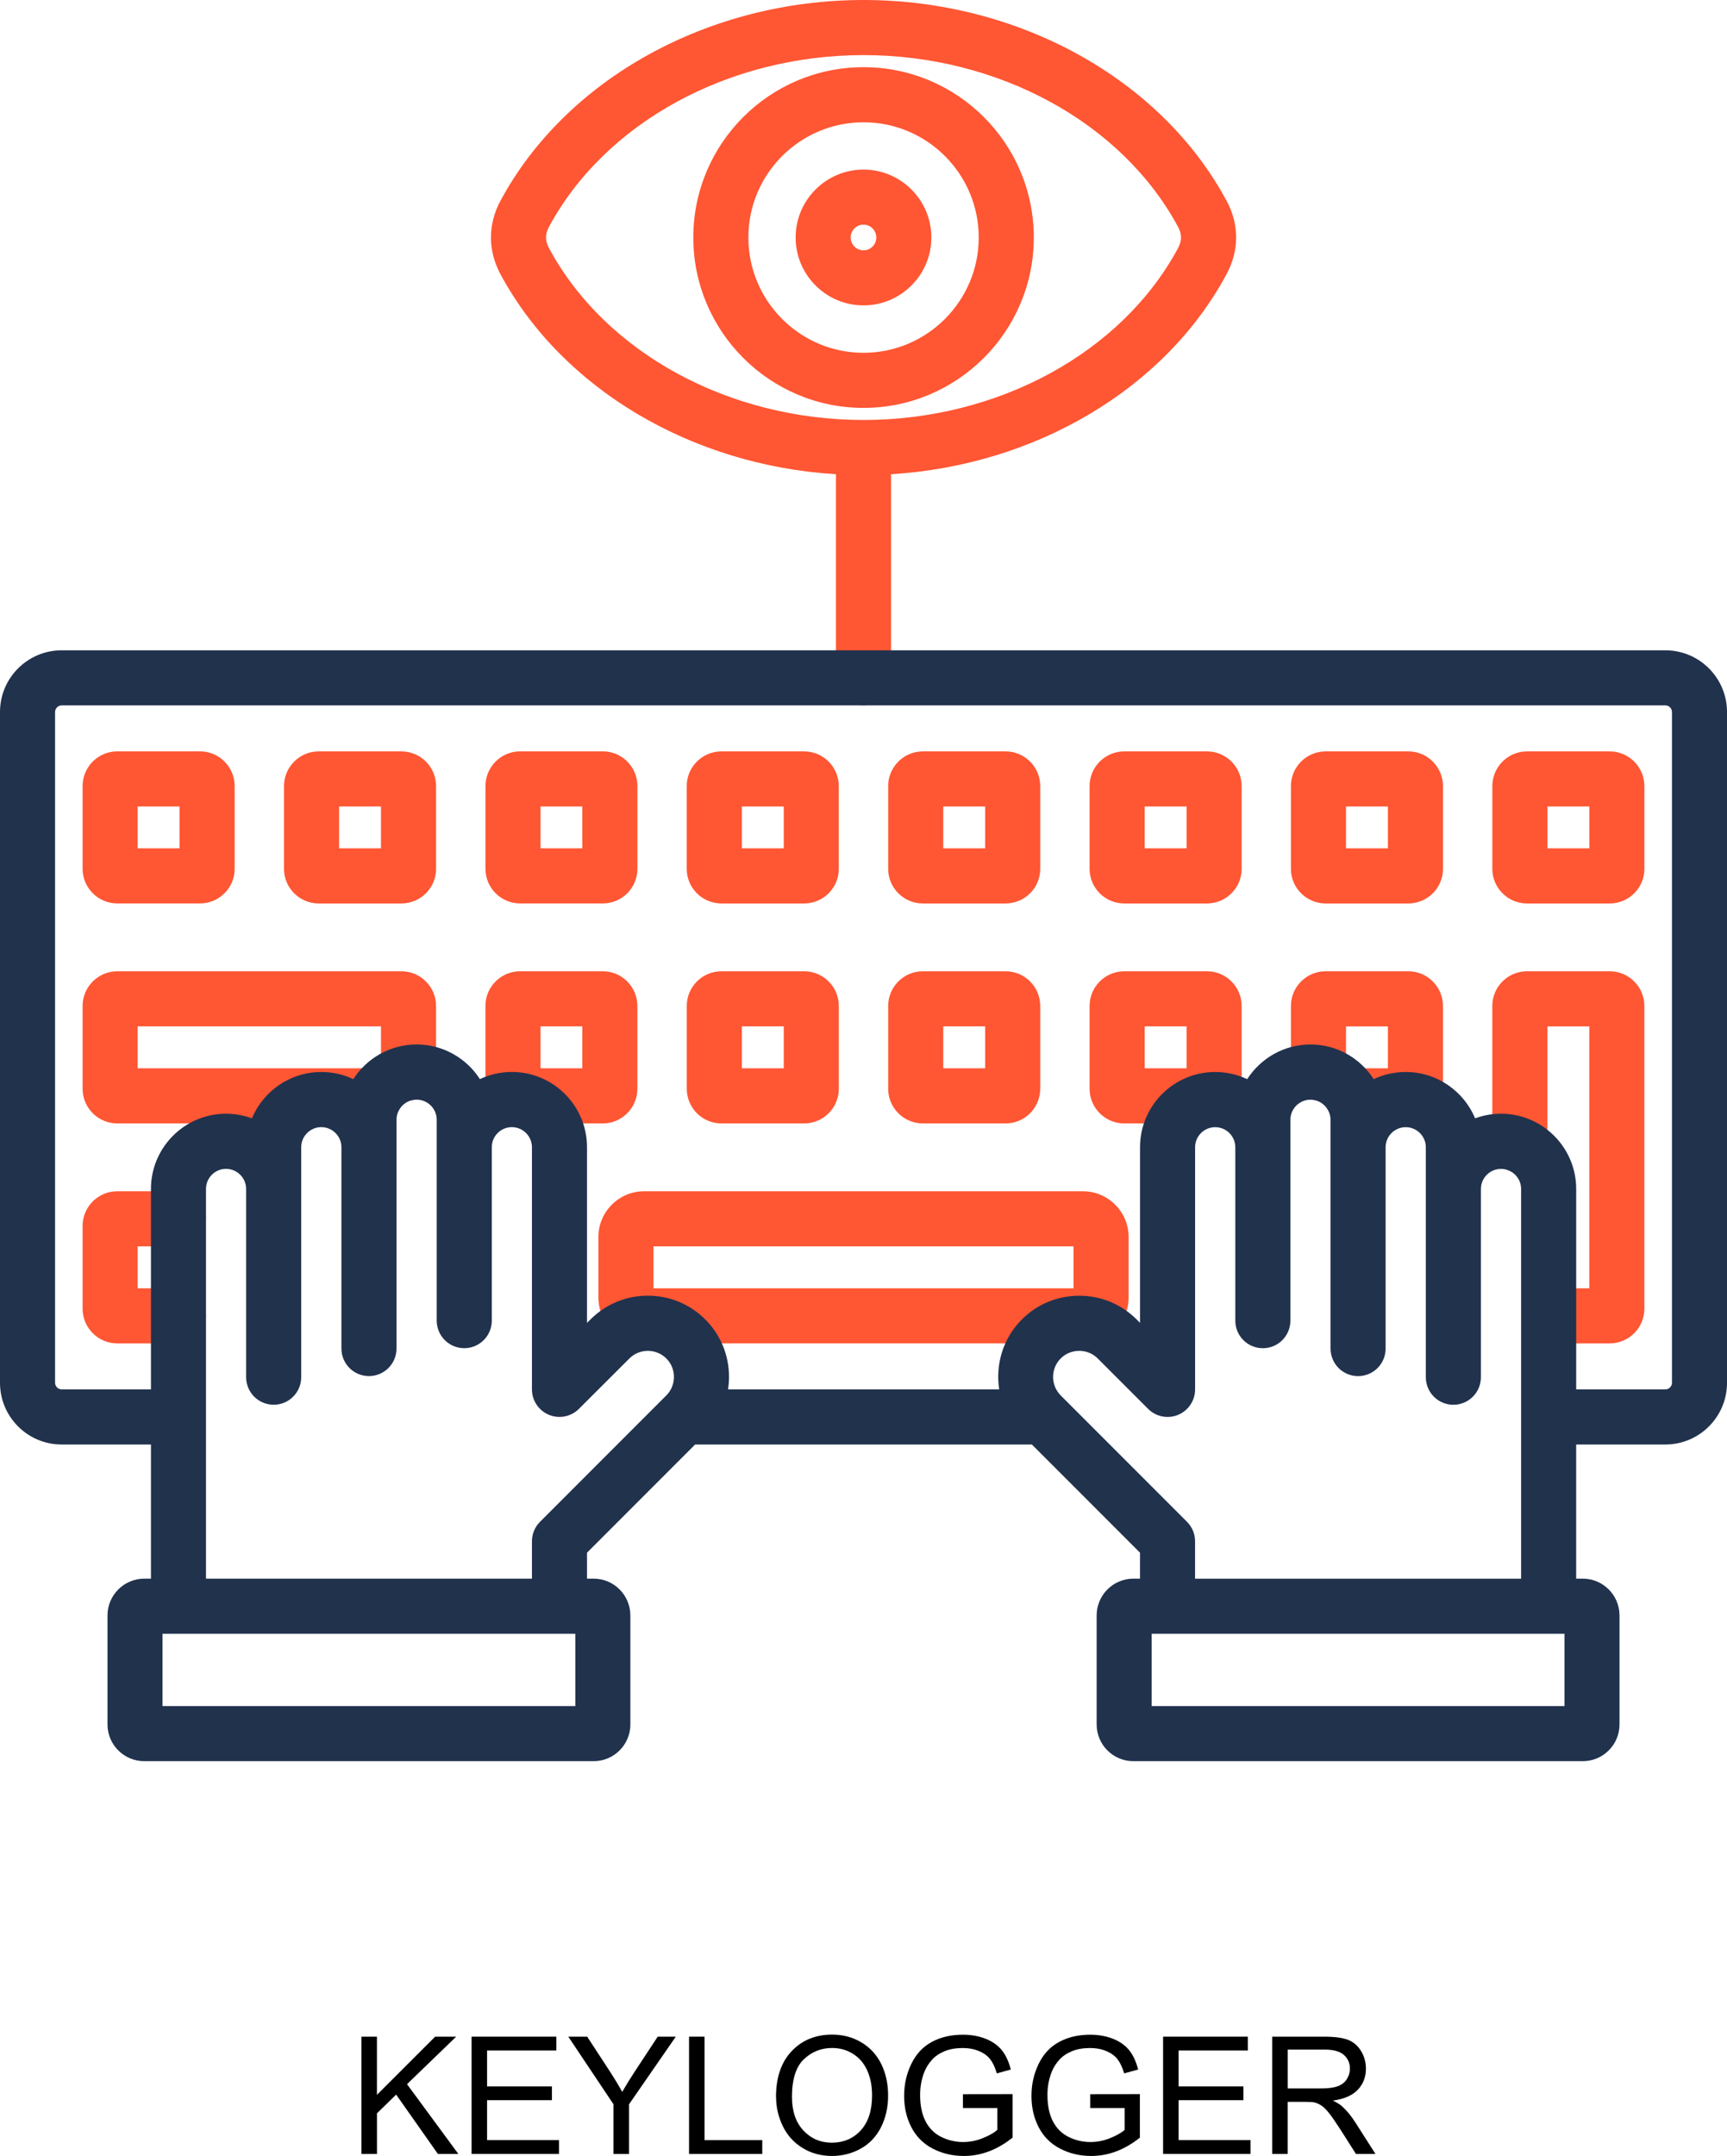
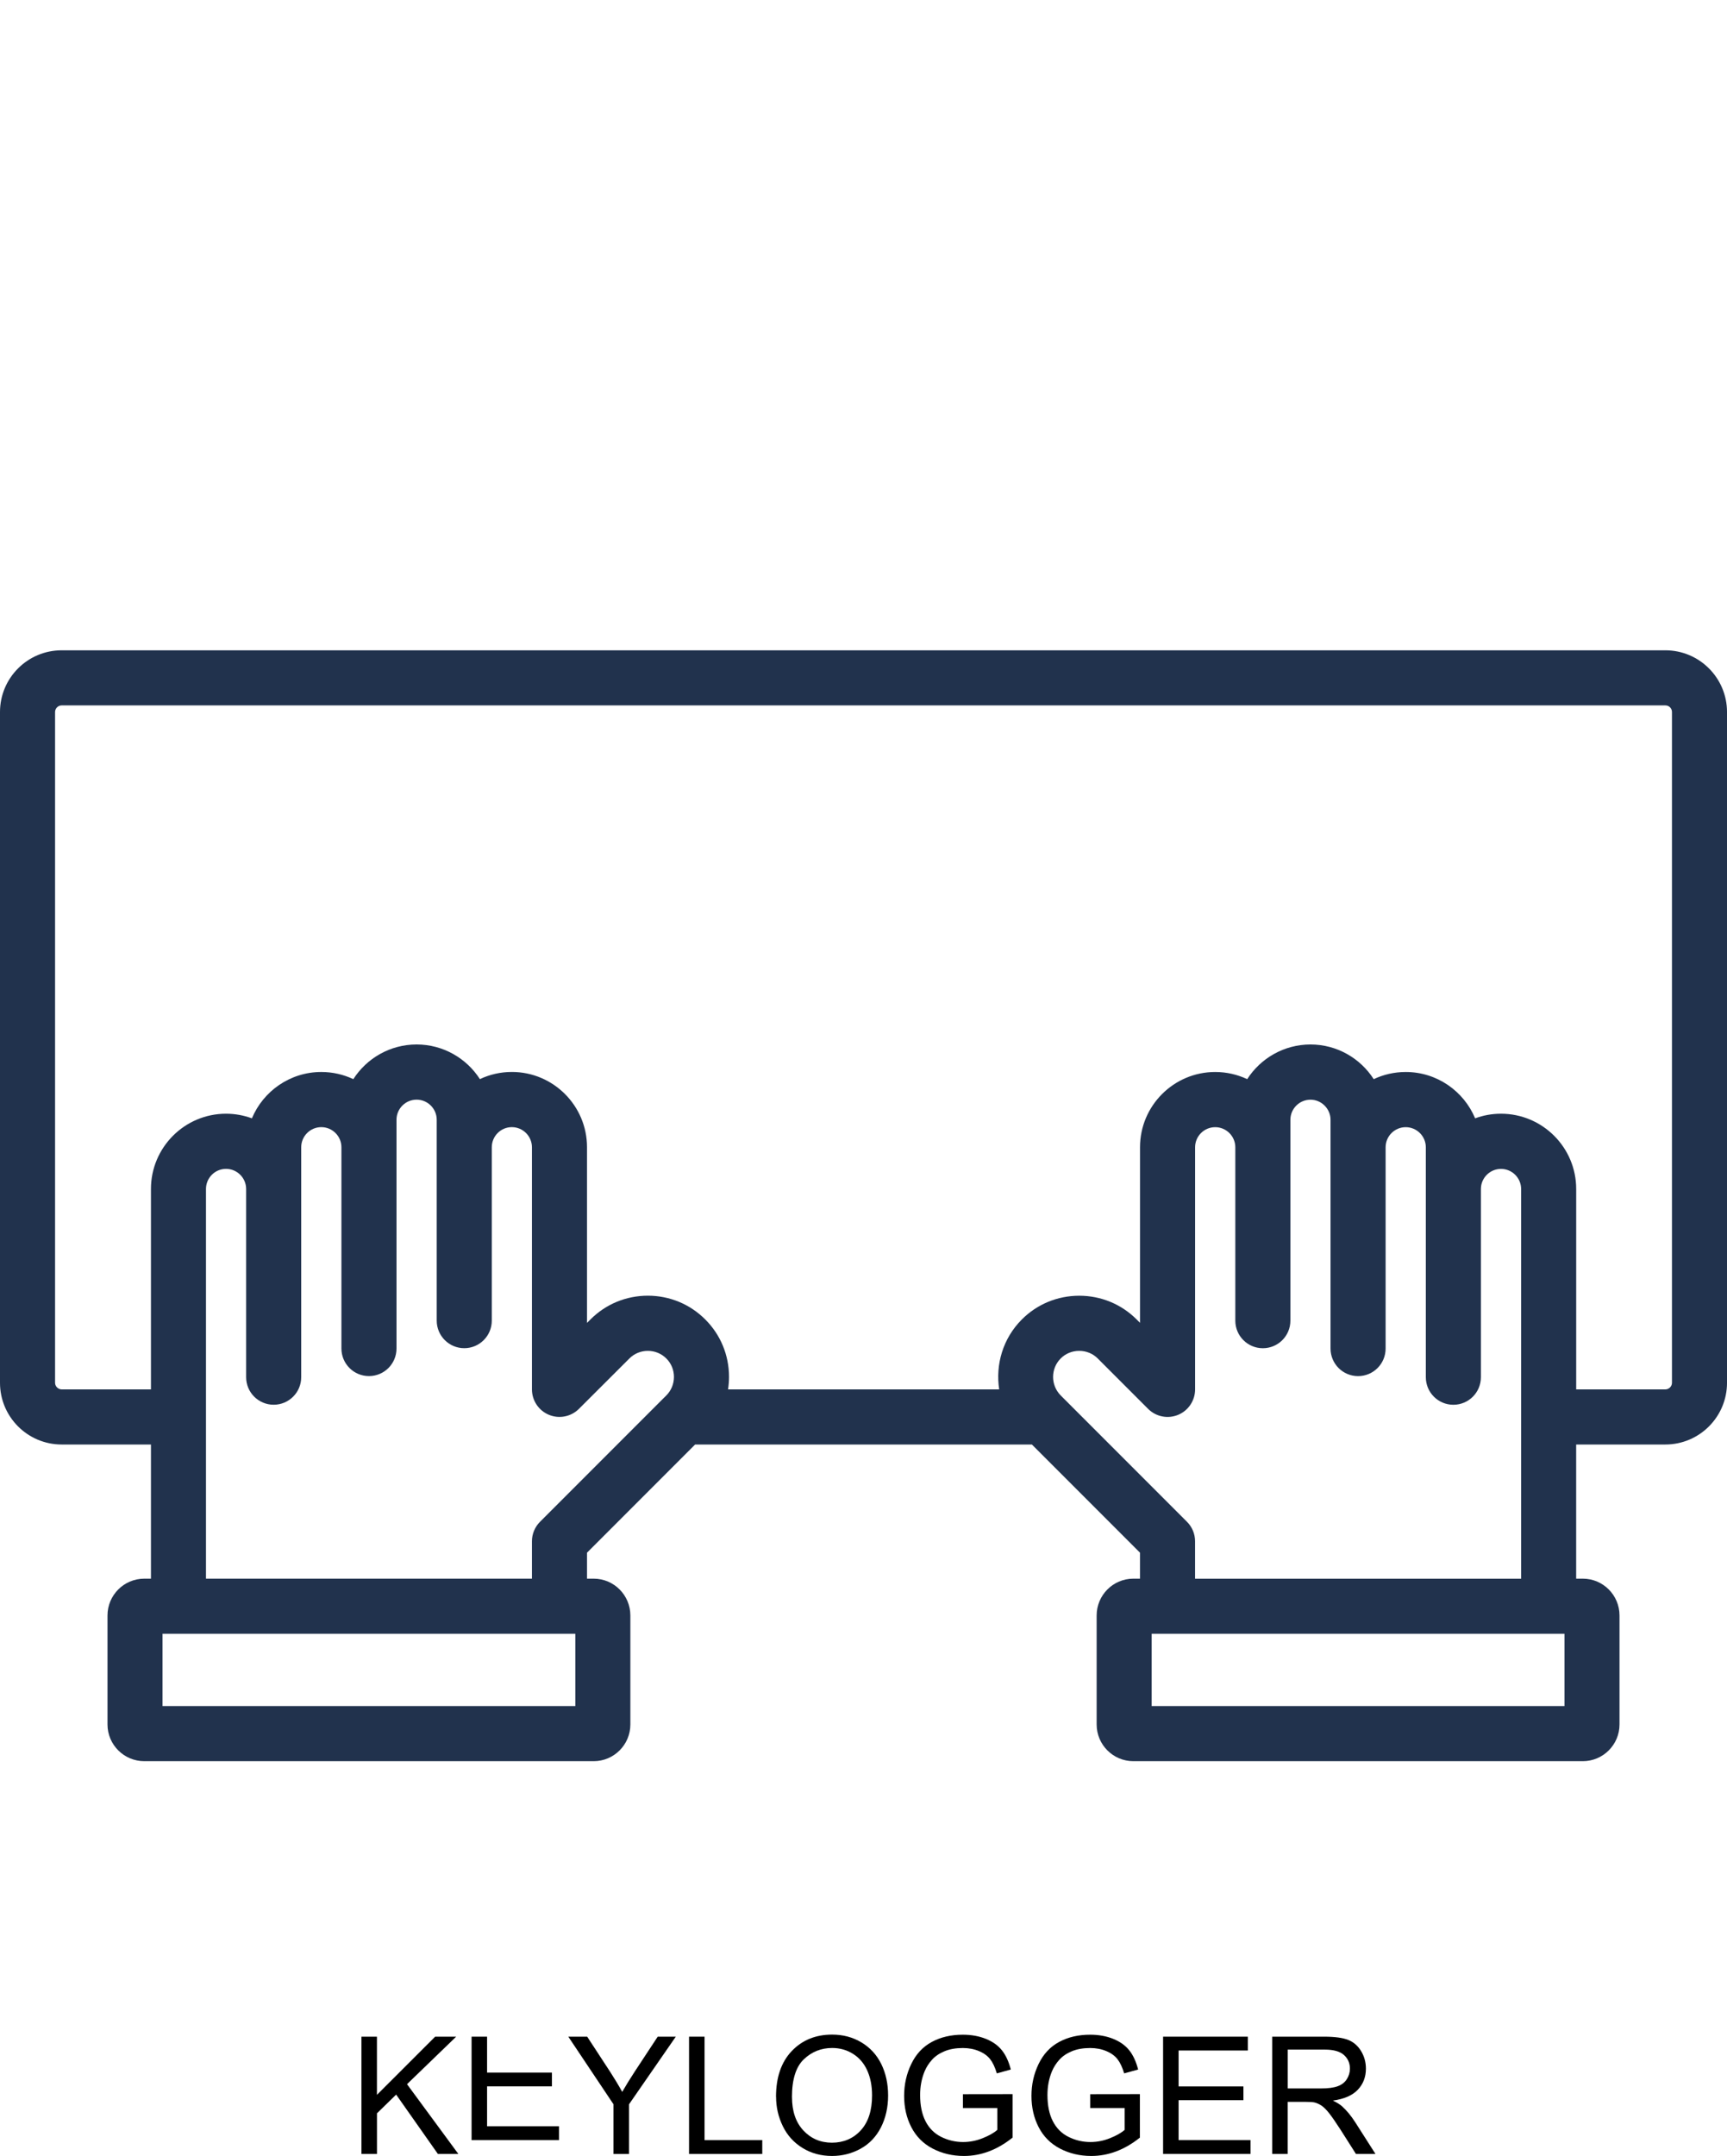
<svg xmlns="http://www.w3.org/2000/svg" id="_レイヤー_2" data-name="レイヤー 2" viewBox="0 0 502.38 626.76">
  <defs>
    <style>
      .cls-1 {
        fill: #21324d;
      }

      .cls-2 {
        fill: #ff5633;
      }
    </style>
  </defs>
  <g id="Layer_1" data-name="Layer 1">
    <path d="M105.14,626.17v-34.09h4.51v16.91l16.93-16.91h6.12l-14.3,13.81,14.93,20.28h-5.95l-12.14-17.25-5.58,5.44v11.81h-4.51Z" />
-     <path d="M137.18,626.17v-34.09h24.65v4.02h-20.14v10.44h18.86v4h-18.86v11.6h20.93v4.02h-25.44Z" />
+     <path d="M137.18,626.17v-34.09h24.65h-20.14v10.44h18.86v4h-18.86v11.6h20.93v4.02h-25.44Z" />
    <path d="M178.46,626.17v-14.44l-13.14-19.65h5.49l6.72,10.28c1.24,1.92,2.4,3.84,3.47,5.77,1.02-1.78,2.26-3.79,3.72-6.02l6.6-10.02h5.26l-13.6,19.65v14.44h-4.51Z" />
    <path d="M200.44,626.17v-34.09h4.51v30.07h16.79v4.02h-21.3Z" />
    <path d="M225.74,609.57c0-5.66,1.52-10.09,4.56-13.29,3.04-3.2,6.96-4.8,11.77-4.8,3.15,0,5.98.75,8.51,2.26s4.45,3.6,5.78,6.29c1.32,2.69,1.99,5.74,1.99,9.15s-.7,6.55-2.09,9.28c-1.4,2.73-3.37,4.79-5.93,6.2-2.56,1.4-5.32,2.1-8.28,2.1-3.21,0-6.08-.77-8.6-2.33-2.53-1.55-4.44-3.67-5.74-6.35-1.3-2.68-1.95-5.52-1.95-8.51ZM230.39,609.64c0,4.11,1.1,7.34,3.31,9.71,2.21,2.36,4.98,3.55,8.31,3.55s6.19-1.19,8.38-3.58c2.19-2.39,3.29-5.77,3.29-10.16,0-2.77-.47-5.2-1.41-7.27-.94-2.07-2.31-3.67-4.12-4.81s-3.83-1.71-6.08-1.71c-3.19,0-5.94,1.1-8.24,3.29-2.3,2.19-3.45,5.86-3.45,10.99Z" />
    <path d="M280.11,612.8v-4l14.44-.02v12.65c-2.22,1.77-4.5,3.1-6.86,3.99-2.36.89-4.77,1.34-7.26,1.34-3.35,0-6.39-.72-9.13-2.15-2.74-1.43-4.8-3.51-6.2-6.22-1.4-2.71-2.09-5.74-2.09-9.09s.69-6.41,2.08-9.29c1.39-2.88,3.38-5.01,5.99-6.41,2.6-1.4,5.6-2.09,9-2.09,2.47,0,4.69.4,6.69,1.2,1.99.8,3.55,1.91,4.69,3.34s1.99,3.29,2.58,5.58l-4.07,1.12c-.51-1.74-1.15-3.1-1.91-4.09-.76-.99-1.85-1.79-3.26-2.38-1.41-.6-2.98-.9-4.7-.9-2.06,0-3.84.31-5.35.94s-2.72,1.45-3.64,2.48c-.92,1.02-1.64,2.15-2.15,3.37-.87,2.11-1.3,4.4-1.3,6.86,0,3.04.52,5.58,1.57,7.63,1.05,2.05,2.57,3.57,4.57,4.56s4.12,1.49,6.37,1.49c1.95,0,3.86-.38,5.72-1.13,1.86-.75,3.27-1.55,4.23-2.41v-6.35h-10.02Z" />
    <path d="M317.15,612.8v-4l14.44-.02v12.65c-2.22,1.77-4.5,3.1-6.86,3.99-2.36.89-4.77,1.34-7.26,1.34-3.35,0-6.39-.72-9.13-2.15-2.74-1.43-4.8-3.51-6.2-6.22-1.4-2.71-2.09-5.74-2.09-9.09s.69-6.41,2.08-9.29c1.39-2.88,3.38-5.01,5.99-6.41,2.6-1.4,5.6-2.09,9-2.09,2.47,0,4.69.4,6.69,1.2,1.99.8,3.55,1.91,4.69,3.34s1.99,3.29,2.58,5.58l-4.07,1.12c-.51-1.74-1.15-3.1-1.91-4.09-.76-.99-1.85-1.79-3.26-2.38-1.41-.6-2.98-.9-4.7-.9-2.06,0-3.84.31-5.35.94s-2.72,1.45-3.64,2.48c-.92,1.02-1.64,2.15-2.15,3.37-.87,2.11-1.3,4.4-1.3,6.86,0,3.04.52,5.58,1.57,7.63,1.05,2.05,2.57,3.57,4.57,4.56s4.12,1.49,6.37,1.49c1.95,0,3.86-.38,5.72-1.13,1.86-.75,3.27-1.55,4.23-2.41v-6.35h-10.02Z" />
    <path d="M338.34,626.17v-34.09h24.65v4.02h-20.14v10.44h18.86v4h-18.86v11.6h20.93v4.02h-25.44Z" />
    <path d="M370.08,626.17v-34.09h15.12c3.04,0,5.35.31,6.93.92,1.58.61,2.84,1.69,3.79,3.24.95,1.55,1.42,3.26,1.42,5.14,0,2.42-.78,4.46-2.35,6.12-1.57,1.66-3.98,2.71-7.26,3.16,1.19.57,2.1,1.14,2.72,1.7,1.32,1.21,2.57,2.72,3.74,4.53l5.93,9.28h-5.68l-4.51-7.09c-1.32-2.05-2.4-3.61-3.25-4.7-.85-1.08-1.62-1.84-2.29-2.28s-1.36-.74-2.06-.91c-.51-.11-1.35-.16-2.51-.16h-5.23v15.14h-4.51ZM374.59,607.13h9.7c2.06,0,3.67-.21,4.84-.64s2.05-1.11,2.65-2.05c.6-.94.91-1.96.91-3.06,0-1.61-.58-2.94-1.75-3.98-1.17-1.04-3.02-1.56-5.55-1.56h-10.79v11.28h0Z" />
-     <path class="cls-2" d="M116.77,218.44h-24.07c-5.56,0-10.08,4.52-10.08,10.08v24.07c0,5.54,4.52,10.05,10.08,10.05h24.07c5.56,0,10.08-4.51,10.08-10.05v-24.07c0-5.56-4.52-10.08-10.08-10.08ZM110.83,246.62h-12.19v-12.16h12.19v12.16ZM243.18,137.86v59.19c0,4.42,3.58,8.01,8.01,8.01s8.01-3.58,8.01-8.01v-59.19c41.91-2.53,79.64-24.77,97.56-58.08,3.77-6.93,3.77-14.56.02-21.46C337.69,22.9,296.25,0,251.19,0s-86.47,22.89-105.58,58.32c0,0,0,.01-.01.01-3.71,6.91-3.71,14.51,0,21.42,17.98,33.34,55.7,55.58,97.58,58.11ZM159.71,65.92c16.36-30.31,52.27-49.9,91.48-49.9s75.15,19.59,91.5,49.93c1.16,2.14,1.16,4.05-.02,6.21-16.32,30.33-52.23,49.93-91.48,49.93s-75.13-19.6-91.48-49.93c-1.16-2.15-1.16-4.08,0-6.24ZM251.19,118.58c27.31,0,49.54-22.22,49.54-49.54s-22.22-49.51-49.54-49.51-49.51,22.21-49.51,49.51,22.21,49.54,49.51,49.54ZM251.19,35.55c18.48,0,33.52,15.02,33.52,33.49s-15.04,33.52-33.52,33.52-33.49-15.04-33.49-33.52,15.02-33.49,33.49-33.49ZM116.77,282.36H34.11c-5.56,0-10.08,4.52-10.08,10.08v24.07c0,5.56,4.52,10.08,10.08,10.08h75.09c4.04,0,7.38-2.99,7.93-6.87.55.12,1.12.18,1.71.18,4.42,0,8.01-3.58,8.01-8.01v-19.45c0-5.56-4.52-10.08-10.08-10.08ZM110.83,310.73c-.53-.11-1.07-.17-1.63-.17H40.05v-12.19h70.78v12.36h0ZM409.68,218.44h-24.07c-5.56,0-10.08,4.52-10.08,10.08v24.07c0,5.54,4.52,10.05,10.08,10.05h24.07c5.56,0,10.08-4.51,10.08-10.05v-24.07c-.01-5.56-4.53-10.08-10.08-10.08ZM403.74,246.62h-12.19v-12.16h12.19v12.16ZM409.68,282.36h-24.07c-5.56,0-10.08,4.52-10.08,10.08v19.45c0,4.42,3.58,8.01,8.01,8.01.59,0,1.16-.06,1.71-.18.55,3.88,3.89,6.87,7.93,6.87h16.5c5.56,0,10.08-4.52,10.08-10.08v-24.07c-.01-5.56-4.53-10.08-10.08-10.08ZM403.74,310.57h-10.56c-.56,0-1.1.06-1.63.17v-12.35h12.19v12.18ZM151.3,262.63h24.07c5.54,0,10.05-4.51,10.05-10.05v-24.07c0-5.56-4.51-10.08-10.05-10.08h-24.07c-5.56,0-10.08,4.52-10.08,10.08v24.07c0,5.55,4.52,10.05,10.08,10.05ZM157.24,234.46h12.16v12.16h-12.16v-12.16ZM244,228.52c0-5.56-4.52-10.08-10.08-10.08h-24.07c-5.56,0-10.08,4.52-10.08,10.08v24.07c0,5.54,4.52,10.05,10.08,10.05h24.07c5.56,0,10.08-4.51,10.08-10.05v-24.07h0ZM227.99,246.62h-12.19v-12.16h12.19v12.16ZM302.6,228.52c0-5.56-4.52-10.08-10.08-10.08h-24.07c-5.56,0-10.08,4.52-10.08,10.08v24.07c0,5.54,4.52,10.05,10.08,10.05h24.07c5.56,0,10.08-4.51,10.08-10.05v-24.07ZM286.58,246.62h-12.19v-12.16h12.19v12.16ZM351.11,218.44h-24.07c-5.56,0-10.08,4.52-10.08,10.08v24.07c0,5.54,4.52,10.05,10.08,10.05h24.07c5.56,0,10.08-4.51,10.08-10.05v-24.07c0-5.56-4.52-10.08-10.08-10.08ZM345.17,246.62h-12.19v-12.16h12.19v12.16ZM315,346.31h-127.62c-7.34,0-13.31,5.97-13.31,13.31v17.6c0,7.34,5.97,13.31,13.31,13.31h127.62c7.34,0,13.31-5.97,13.31-13.31v-17.6c0-7.34-5.97-13.31-13.31-13.31ZM312.29,374.52h-122.2v-12.19h122.2v12.19h0ZM351.11,282.36h-24.07c-5.56,0-10.08,4.52-10.08,10.08v24.07c0,5.56,4.52,10.08,10.08,10.08h24.07c5.56,0,10.08-4.52,10.08-10.08v-24.07c0-5.56-4.52-10.08-10.08-10.08ZM345.17,310.57h-12.19v-12.19h12.19v12.19ZM292.52,282.36h-24.07c-5.56,0-10.08,4.52-10.08,10.08v24.07c0,5.56,4.52,10.08,10.08,10.08h24.07c5.56,0,10.08-4.52,10.08-10.08v-24.07c0-5.56-4.52-10.08-10.08-10.08ZM286.58,310.57h-12.19v-12.19h12.19v12.19ZM233.93,282.36h-24.07c-5.56,0-10.08,4.52-10.08,10.08v24.07c0,5.56,4.52,10.08,10.08,10.08h24.07c5.56,0,10.08-4.52,10.08-10.08v-24.07c-.01-5.56-4.53-10.08-10.08-10.08ZM227.99,310.57h-12.19v-12.19h12.19v12.19ZM185.41,316.51v-24.07c0-5.56-4.51-10.08-10.05-10.08h-24.07c-5.56,0-10.08,4.52-10.08,10.08v24.07c0,5.56,4.52,10.08,10.08,10.08h24.07c5.54,0,10.05-4.53,10.05-10.08ZM169.4,310.57h-12.16v-12.19h12.16v12.19ZM34.11,262.63h24.07c5.56,0,10.08-4.51,10.08-10.05v-24.07c0-5.56-4.52-10.08-10.08-10.08h-24.07c-5.56,0-10.08,4.52-10.08,10.08v24.07c.01,5.55,4.53,10.05,10.08,10.05ZM40.05,234.46h12.19v12.16h-12.19v-12.16ZM468.27,218.44h-24.07c-5.56,0-10.08,4.52-10.08,10.08v24.07c0,5.54,4.52,10.05,10.08,10.05h24.07c5.56,0,10.08-4.51,10.08-10.05v-24.07c-.01-5.56-4.53-10.08-10.08-10.08ZM462.33,246.62h-12.19v-12.16h12.19v12.16ZM478.34,292.44v88.02c0,5.56-4.52,10.08-10.08,10.08h-17.77c-4.42,0-8.01-3.58-8.01-8.01s3.58-8.01,8.01-8.01h11.83v-76.14h-12.19v34.57c0,4.42-3.58,8.01-8.01,8.01s-8.01-3.58-8.01-8.01v-40.51c0-5.56,4.52-10.08,10.08-10.08h24.07c5.56,0,10.08,4.52,10.08,10.08ZM40.05,362.33v12.19h11.86c4.42,0,8.01,3.58,8.01,8.01s-3.58,8.01-8.01,8.01h-17.8c-5.56,0-10.08-4.52-10.08-10.08v-24.07c0-5.56,4.52-10.08,10.08-10.08h17.8c4.42,0,8.01,3.58,8.01,8.01s-3.58,8.01-8.01,8.01h-11.86ZM251.19,88.78c10.89,0,19.74-8.86,19.74-19.74s-8.85-19.74-19.74-19.74-19.74,8.86-19.74,19.74,8.85,19.74,19.74,19.74ZM251.19,65.31c2.06,0,3.73,1.67,3.73,3.73s-1.67,3.73-3.73,3.73-3.73-1.67-3.73-3.73,1.67-3.73,3.73-3.73Z" />
    <path class="cls-1" d="M484.45,189.05H17.93c-9.89,0-17.93,8.04-17.93,17.93v195.02c0,9.89,8.04,17.93,17.93,17.93h25.98v39h-1.94c-5.9,0-10.7,4.8-10.7,10.7v31.69c0,5.88,4.8,10.67,10.7,10.67h130.73c5.88,0,10.67-4.79,10.67-10.67v-31.69c0-5.9-4.79-10.7-10.67-10.7h-1.94v-7.55l31.45-31.45h97.96l31.45,31.45v7.55h-1.94c-5.88,0-10.67,4.8-10.67,10.7v31.69c0,5.88,4.79,10.67,10.67,10.67h130.76c5.88,0,10.67-4.79,10.67-10.67v-31.69c0-5.9-4.79-10.7-10.67-10.7h-1.94v-39h25.95c9.89,0,17.93-8.04,17.93-17.93v-195.02c0-9.89-8.04-17.93-17.93-17.93ZM167.36,495.98H47.28v-21.03h120.08v21.03ZM157.09,442.4c-1.5,1.5-2.35,3.54-2.35,5.66v10.87H59.92v-113.28c0-3.23,2.61-5.85,5.83-5.85s5.85,2.63,5.85,5.85v54.71c0,4.42,3.58,8.01,8.01,8.01s8.01-3.58,8.01-8.01v-66.84c0-3.23,2.63-5.85,5.85-5.85s5.85,2.63,5.85,5.85v58.51c0,4.42,3.58,8.01,8.01,8.01s8.01-3.58,8.01-8.01v-66.5c0-3.23,2.63-5.85,5.85-5.85s5.85,2.63,5.85,5.85v58.39c0,4.42,3.58,8.01,8.01,8.01s8.01-3.58,8.01-8.01v-50.4c0-3.23,2.61-5.85,5.83-5.85s5.85,2.63,5.85,5.85v70.38c0,3.24,1.95,6.16,4.94,7.4s6.43.56,8.73-1.73l14.69-14.66c1.42-1.42,3.33-2.2,5.36-2.2s3.94.78,5.38,2.22c1.42,1.42,2.21,3.32,2.21,5.35s-.79,3.96-2.23,5.4l-.59.59h-.01s-36.13,36.13-36.13,36.13ZM455.1,495.98h-120.08v-21.03h120.08v21.03h0ZM347.64,458.93v-10.87c0-2.12-.84-4.16-2.35-5.66l-36.14-36.14h0l-.58-.58c-2.97-2.98-2.97-7.81-.01-10.77,1.42-1.42,3.33-2.2,5.38-2.2s3.96.78,5.38,2.2l14.66,14.66c2.29,2.29,5.73,2.98,8.73,1.74,2.99-1.24,4.94-4.16,4.94-7.4v-70.38c0-3.23,2.63-5.85,5.85-5.85s5.85,2.63,5.85,5.85v50.4c0,4.42,3.58,8.01,8.01,8.01s8.01-3.58,8.01-8.01v-58.39c0-3.23,2.63-5.85,5.85-5.85s5.83,2.68,5.83,5.85v66.5c0,4.42,3.58,8.01,8.01,8.01s8.01-3.58,8.01-8.01v-58.51c0-3.23,2.63-5.85,5.85-5.85s5.85,2.63,5.85,5.85v66.84c0,4.42,3.58,8.01,8.01,8.01s8.01-3.58,8.01-8.01v-54.71c0-3.23,2.63-5.85,5.85-5.85s5.85,2.63,5.85,5.85v113.29h-94.85v-.02h0ZM486.37,402c0,1.04-.88,1.91-1.91,1.91h-25.95v-58.27c0-12.06-9.81-21.87-21.87-21.87-2.65,0-5.18.47-7.53,1.34-3.3-7.9-11.11-13.47-20.19-13.47-3.33,0-6.48.75-9.31,2.08-3.89-6.06-10.68-10.08-18.39-10.08s-14.52,4.02-18.41,10.08c-2.83-1.33-5.98-2.08-9.31-2.08-12.06,0-21.87,9.81-21.87,21.87v51.05l-.98-.98c-4.45-4.45-10.38-6.9-16.7-6.9s-12.26,2.45-16.7,6.9c-5.52,5.52-7.7,13.13-6.59,20.33h-78.87c.18-1.2.28-2.43.28-3.67-.01-6.31-2.47-12.24-6.92-16.67-4.45-4.45-10.37-6.9-16.69-6.9s-12.24,2.45-16.68,6.89l-1.02,1.02v-51.08c0-12.06-9.81-21.87-21.87-21.87-3.32,0-6.47.75-9.29,2.08-3.89-6.05-10.69-10.07-18.41-10.07s-14.52,4.02-18.41,10.08c-2.83-1.33-5.98-2.08-9.31-2.08-9.08,0-16.89,5.57-20.19,13.47-2.35-.86-4.89-1.34-7.53-1.34-12.04,0-21.84,9.81-21.84,21.87v58.27h-25.98c-1.02,0-1.91-.89-1.91-1.91v-195.02c0-1.04.88-1.91,1.91-1.91h466.53c1.06,0,1.91.86,1.91,1.91v195.02Z" />
  </g>
</svg>